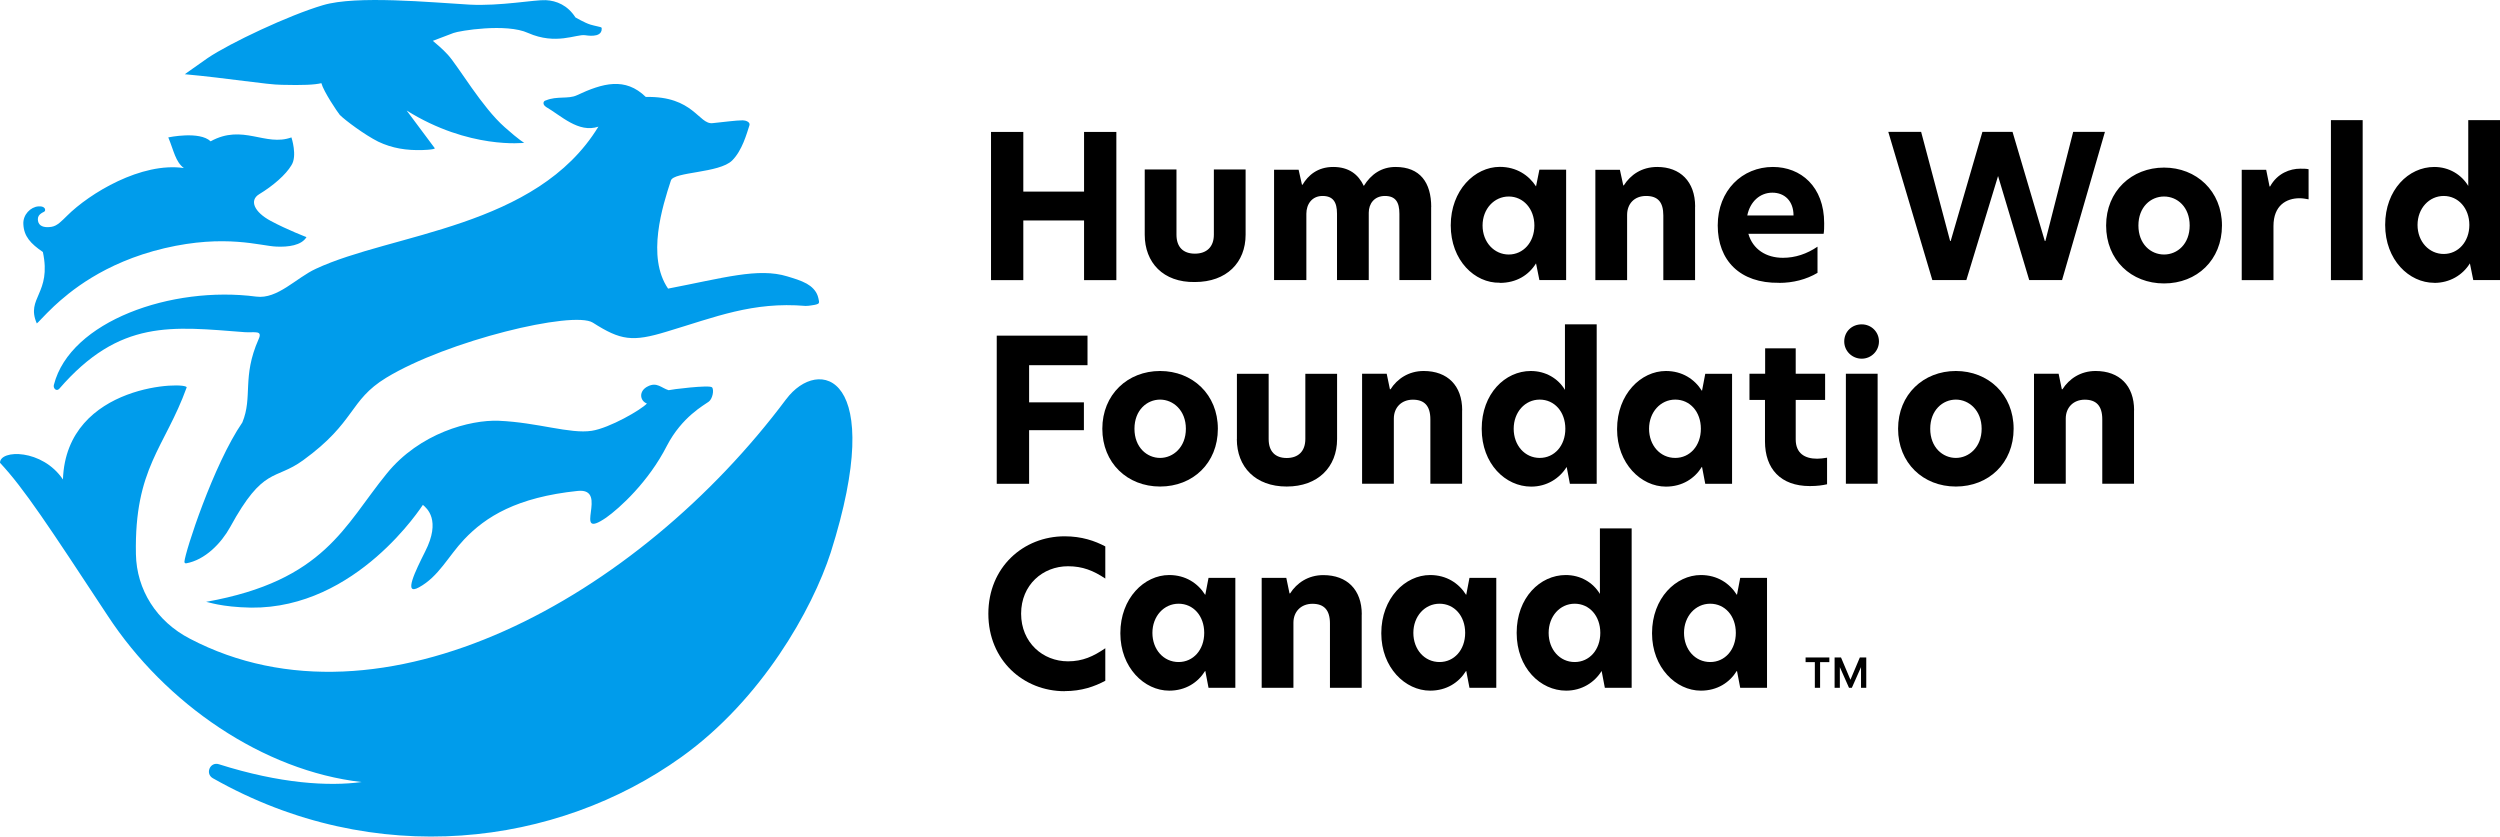
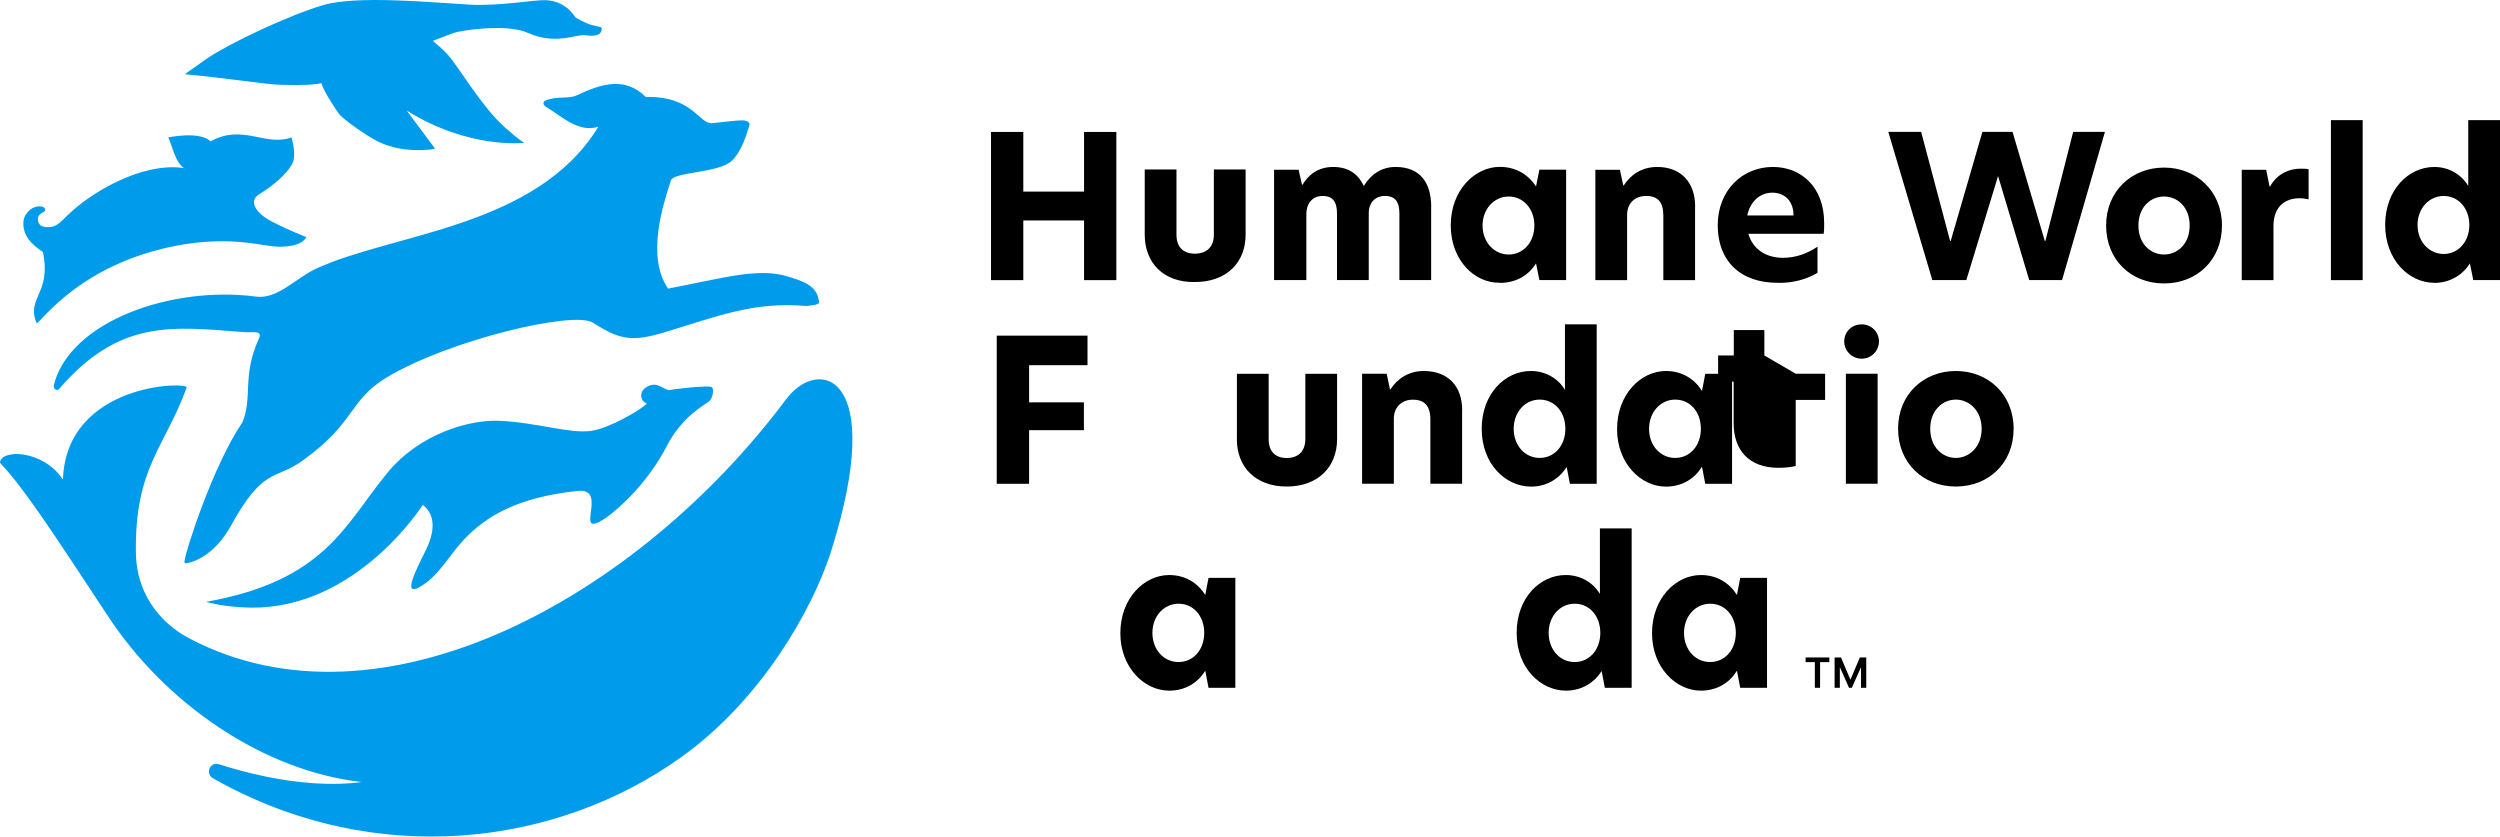
<svg xmlns="http://www.w3.org/2000/svg" id="Layer_2" data-name="Layer 2" viewBox="0 0 318.94 106.72">
  <defs>
    <style>
      .cls-1 {
        fill: #009ceb;
      }
    </style>
  </defs>
  <g id="Layer_1-2" data-name="Layer 1">
    <g>
      <path id="Wordmark" d="M138.3,28.13h-7.75v7.61h-4.12v-18.91h4.12v7.61h7.75v-7.61h4.12v18.91h-4.12v-7.61ZM152.44,35.98c4.05,0,6.47-2.49,6.47-6.04v-8.32h-4.05v8.32c0,1.56-.92,2.42-2.42,2.42s-2.35-.85-2.35-2.42v-8.32h-4.05v8.32c0,3.55,2.35,6.11,6.4,6.04h0ZM182.59,26.42c0-3.13-1.42-5.12-4.55-5.12-1.78,0-3.13.92-4.05,2.42-.71-1.49-1.92-2.42-3.91-2.42s-3.2,1.07-3.91,2.27h-.07l-.43-1.92h-3.13v14.08h4.12v-8.46c0-1.21.71-2.27,2.06-2.27s1.85.78,1.85,2.27v8.46h4.05v-8.6c0-1.14.71-2.13,2.06-2.13s1.85.78,1.85,2.27v8.46h4.05v-9.31h.01ZM191.34,36.09c2.13,0,3.7-1,4.62-2.49l.43,2.13h3.41v-14.08h-3.41l-.43,2.13c-.92-1.42-2.49-2.49-4.62-2.49-3.2,0-6.26,2.99-6.26,7.46s3.06,7.39,6.26,7.32v.02ZM189.14,28.77c0-2.13,1.49-3.7,3.34-3.7s3.27,1.56,3.27,3.7-1.42,3.7-3.27,3.7-3.34-1.56-3.34-3.7ZM216.26,26.35c0-3.2-1.92-5.05-4.83-5.05-1.99,0-3.41,1-4.27,2.35h-.07l-.43-1.99h-3.13v14.08h4.05v-8.32c0-1.42.92-2.42,2.42-2.42s2.2.78,2.2,2.49v8.25h4.05v-9.38h.01ZM226.96,36.09c1.78,0,3.48-.43,4.91-1.28v-3.34c-1.35.92-2.84,1.42-4.41,1.42-2.13,0-3.84-1.07-4.41-3.06h9.6c.07-.36.07-.85.07-1.35,0-4.69-2.99-7.18-6.54-7.18-3.91,0-7.04,2.99-7.04,7.46s2.84,7.39,7.82,7.32h0ZM222.91,27.49c.36-1.78,1.63-2.91,3.2-2.91s2.7,1.07,2.7,2.91h-5.9ZM254.9,22.44l3.98,13.29h4.19l5.47-18.91h-4.05l-3.55,13.93h-.07l-4.12-13.93h-3.84l-4.05,13.93h-.07l-3.7-13.93h-4.19l5.62,18.91h4.34l4.05-13.29h-.01ZM276.08,36.16c4.19,0,7.39-2.99,7.39-7.39s-3.27-7.39-7.39-7.39-7.39,2.99-7.39,7.39,3.2,7.39,7.39,7.39ZM272.81,28.77c0-2.35,1.56-3.7,3.27-3.7s3.27,1.35,3.27,3.7-1.56,3.7-3.27,3.7-3.27-1.35-3.27-3.7ZM285.99,21.66v14.08h4.05v-6.9c0-2.63,1.64-3.55,3.34-3.55.36,0,.78.07,1.14.14v-3.84c-.28-.07-.64-.07-1.07-.07-1.28,0-2.91.57-3.84,2.27h-.07l-.43-2.13h-3.13.01ZM297.37,35.74h4.05V15.33h-4.05v20.4h0ZM310.55,36.09c1.99,0,3.63-1,4.55-2.49l.43,2.13h3.41V15.33h-4.05v8.39c-.85-1.42-2.42-2.42-4.34-2.42-3.27,0-6.26,2.91-6.26,7.39s3.06,7.39,6.26,7.39h0ZM308.42,28.7c0-2.13,1.49-3.7,3.34-3.7s3.27,1.56,3.27,3.7-1.42,3.7-3.27,3.7-3.34-1.56-3.34-3.7Z" />
      <g>
-         <path d="M135.82,88.18c-5.24,0-9.73-3.93-9.73-9.88s4.48-9.88,9.73-9.88c2.18,0,3.85.58,5.19,1.29v4.1c-1.52-1.01-2.89-1.57-4.76-1.57-3.22,0-5.98,2.38-5.98,6.05s2.76,6.08,5.98,6.08c1.87,0,3.24-.63,4.76-1.67v4.15c-1.37.73-3.01,1.32-5.19,1.32h0Z" />
        <path d="M142.93,80.78c0-4.48,3.06-7.42,6.23-7.42,2.1,0,3.67,1.06,4.58,2.51h.03l.41-2.15h3.42v14.03h-3.42l-.41-2.15h-.03c-.91,1.47-2.48,2.51-4.58,2.51-3.17,0-6.23-2.94-6.23-7.32h0ZM150.36,84.46c1.87,0,3.27-1.55,3.27-3.72s-1.39-3.72-3.27-3.72-3.34,1.6-3.34,3.72,1.42,3.72,3.34,3.72Z" />
-         <path d="M173.72,78.38v9.37h-4.05v-8.21c0-1.72-.76-2.51-2.23-2.51s-2.43,1.01-2.43,2.41v8.31h-4.05v-14.03h3.14l.41,1.98h.08c.84-1.32,2.3-2.33,4.23-2.33,3.04,0,4.91,1.87,4.91,5.01h-.01Z" />
-         <path d="M176.22,80.78c0-4.48,3.06-7.42,6.23-7.42,2.1,0,3.67,1.06,4.58,2.51h.03l.41-2.15h3.42v14.03h-3.42l-.41-2.15h-.03c-.91,1.47-2.48,2.51-4.58,2.51-3.17,0-6.23-2.94-6.23-7.32h0ZM183.65,84.46c1.87,0,3.27-1.55,3.27-3.72s-1.39-3.72-3.27-3.72-3.34,1.6-3.34,3.72,1.42,3.72,3.34,3.72Z" />
        <path d="M193.49,80.73c0-4.48,2.99-7.37,6.26-7.37,1.9,0,3.49.96,4.36,2.41v-8.36h4.05v20.34h-3.42l-.41-2.15c-.91,1.47-2.53,2.51-4.53,2.51-3.27,0-6.31-2.89-6.31-7.37h0ZM200.89,84.46c1.87,0,3.27-1.55,3.27-3.72s-1.39-3.72-3.27-3.72-3.32,1.6-3.32,3.72,1.42,3.72,3.32,3.72Z" />
        <path d="M210.76,80.78c0-4.48,3.06-7.42,6.23-7.42,2.1,0,3.67,1.06,4.58,2.51h.03l.41-2.15h3.42v14.03h-3.42l-.41-2.15h-.03c-.91,1.47-2.48,2.51-4.58,2.51-3.17,0-6.23-2.94-6.23-7.32h0ZM218.18,84.46c1.87,0,3.27-1.55,3.27-3.72s-1.39-3.72-3.27-3.72-3.34,1.6-3.34,3.72,1.42,3.72,3.34,3.72Z" />
      </g>
      <g>
        <path d="M127.16,42.82h11.58v3.77h-7.45v4.74h6.99v3.55h-6.99v6.84h-4.13v-18.89h0Z" />
-         <path d="M140.63,54.7c0-4.38,3.24-7.37,7.37-7.37s7.37,2.99,7.37,7.37-3.19,7.37-7.37,7.37-7.37-3.01-7.37-7.37ZM148,58.42c1.67,0,3.29-1.37,3.29-3.72s-1.62-3.72-3.29-3.72-3.27,1.34-3.27,3.72,1.6,3.72,3.27,3.72Z" />
        <path d="M157.8,56.02v-8.33h4.05v8.33c0,1.57.84,2.41,2.3,2.41s2.38-.84,2.38-2.43v-8.31h4.05v8.33c0,3.55-2.43,6.05-6.43,6.05s-6.36-2.51-6.36-6.05h0Z" />
        <path d="M186.53,52.34v9.37h-4.05v-8.21c0-1.72-.76-2.51-2.23-2.51s-2.43,1.01-2.43,2.41v8.31h-4.05v-14.03h3.14l.41,1.98h.08c.84-1.32,2.3-2.33,4.23-2.33,3.04,0,4.91,1.87,4.91,5.01h-.01Z" />
        <path d="M189.03,54.7c0-4.48,2.99-7.37,6.26-7.37,1.9,0,3.5.96,4.36,2.41v-8.36h4.05v20.34h-3.42l-.41-2.15c-.91,1.47-2.53,2.51-4.53,2.51-3.27,0-6.31-2.89-6.31-7.37h0ZM196.43,58.42c1.87,0,3.27-1.55,3.27-3.72s-1.39-3.72-3.27-3.72-3.32,1.6-3.32,3.72,1.42,3.72,3.32,3.72Z" />
        <path d="M206.3,54.75c0-4.48,3.06-7.42,6.23-7.42,2.1,0,3.67,1.06,4.58,2.51h.03l.41-2.15h3.42v14.03h-3.42l-.41-2.15h-.03c-.91,1.47-2.48,2.51-4.58,2.51-3.17,0-6.23-2.94-6.23-7.32h0ZM213.72,58.42c1.87,0,3.27-1.55,3.27-3.72s-1.39-3.72-3.27-3.72-3.34,1.6-3.34,3.72,1.42,3.72,3.34,3.72Z" />
-         <path d="M229.09,47.68h3.75v3.34h-3.75v5.04c0,1.77,1.16,2.46,2.73,2.46.38,0,.81-.05,1.27-.13v3.39c-.58.13-1.22.23-2.2.23-3.72,0-5.72-2.2-5.72-5.7v-5.29h-1.98v-3.34h2v-3.24h3.9v3.24Z" />
+         <path d="M229.09,47.68h3.75v3.34h-3.75v5.04v3.39c-.58.13-1.22.23-2.2.23-3.72,0-5.72-2.2-5.72-5.7v-5.29h-1.98v-3.34h2v-3.24h3.9v3.24Z" />
        <path d="M237.51,41.38c1.22,0,2.2.96,2.2,2.18s-.99,2.2-2.2,2.2-2.23-.96-2.23-2.2.96-2.18,2.23-2.18ZM235.49,47.68h4.05v14.03h-4.05v-14.03Z" />
        <path d="M242.15,54.7c0-4.38,3.24-7.37,7.37-7.37s7.37,2.99,7.37,7.37-3.19,7.37-7.37,7.37-7.37-3.01-7.37-7.37ZM249.52,58.42c1.67,0,3.29-1.37,3.29-3.72s-1.62-3.72-3.29-3.72-3.27,1.34-3.27,3.72,1.6,3.72,3.27,3.72Z" />
-         <path d="M272.25,52.34v9.37h-4.05v-8.21c0-1.72-.76-2.51-2.23-2.51s-2.43,1.01-2.43,2.41v8.31h-4.05v-14.03h3.14l.41,1.98h.08c.84-1.32,2.3-2.33,4.23-2.33,3.04,0,4.91,1.87,4.91,5.01h-.01Z" />
      </g>
      <path id="Legal_Mark" data-name="Legal Mark" d="M230.35,84.47h1.18v3.28h.67v-3.28h1.18v-.59h-3.03v.59h0ZM238.09,83.88v3.87h-.67v-2.64l-1.17,2.64h-.36l-1.17-2.64v2.64h-.67v-3.87h.82l1.2,2.84,1.2-2.84h.82,0Z" />
    </g>
    <path id="Symbol" class="cls-1" d="M4.69,41.25c-1.42-3.27,1.92-3.77.78-9.1-1.56-1.07-2.42-1.99-2.49-3.55-.07-1.21.92-2.2,1.92-2.27.18-.01.37-.01.55.06.1.04.2.1.26.2.04.08.06.18.04.27-.02.1-.1.14-.19.19-.12.05-.23.12-.33.19-.11.08-.22.18-.29.3-.08.13-.11.28-.11.43,0,.3.1.59.34.77s.54.23.83.24c.4,0,.77-.04,1.12-.23.35-.19.67-.48.96-.76.15-.15.3-.29.45-.44,2.91-2.91,9.53-6.9,14.93-6.11-1.07-.78-1.28-2.2-1.99-3.91,0,0,3.98-.85,5.4.5,4.12-2.27,6.97.71,10.31-.5,0,0,.78,2.35,0,3.55-.71,1.21-2.35,2.63-4.12,3.7-1.28.78-.64,2.27,1.49,3.41s4.55,2.06,4.55,2.06c-.64,1.07-2.35,1.28-3.84,1.21-1.99-.07-6.47-1.63-14.29.21-7.82,1.85-12.23,5.69-14.07,7.39-1.28,1.21-2.13,2.2-2.2,2.2h-.01ZM69.59,13.6c1.99,1.14,4.19,3.41,6.75,2.56-7.89,12.94-26.3,13.58-36.04,18.13-2.49,1.14-4.9,3.91-7.61,3.55-10.8-1.42-23.74,3.14-25.81,11.24-.14.43.3.9.66.54,7.75-8.96,14.41-7.95,23.73-7.24,1.28.07,2.27-.28,1.71.92-2.13,4.83-.71,7.32-2.06,10.59-3.7,5.4-7.32,16.56-7.39,17.77,0,.14.07.21.21.21,2.42-.43,4.48-2.56,5.62-4.62,4.27-7.82,5.69-5.9,9.31-8.53,6.75-4.9,5.83-7.61,10.59-10.52,7.82-4.76,23.88-8.6,26.37-7.04,3.55,2.27,5.05,2.49,9.45,1.14,6.18-1.85,10.95-3.84,17.7-3.27.25,0,.49-.03.74-.07.28-.04.59-.08.84-.2.16-.08.14-.26.11-.41-.04-.21-.08-.41-.15-.61-.24-.69-.78-1.2-1.4-1.55-.77-.43-1.64-.67-2.48-.93-3.7-1.14-8.17.21-15.21,1.56-2.77-4.05-.71-10.52.36-13.79.36-1.14,6.18-.92,7.82-2.56,1.28-1.28,1.85-3.41,2.2-4.48.14-.43-.5-.64-.85-.64-.85,0-2.35.21-3.84.36-1.78.21-2.42-3.48-8.53-3.34-2.63-2.56-5.47-1.78-8.81-.21-1.07.5-2.56.07-3.91.64-.43.07-.43.57-.07.78v.02ZM100.3,50.92c-18.91,25.31-51.61,43.36-76.06,30.57-4.27-2.2-6.82-6.26-6.9-10.8-.21-11.02,3.7-13.58,6.47-21.25.28-.78-15.35-.64-15.78,11.73-2.63-3.91-8.03-3.84-8.03-2.13,3.06,3.27,6.18,8.03,13.72,19.48,7.39,11.3,19.9,19.83,32.41,21.25-4.19.57-10.38.21-18.2-2.27-1.14-.36-1.78,1.21-.78,1.78,20.69,11.73,43.93,8.67,59.78-2.7,10.24-7.32,16.7-18.84,19.05-26.09,7.25-22.89-1.56-25.09-5.69-19.55h0v-.02ZM90.84,49.42c-.28-.36-5.33.28-5.54.36-.92-.28-1.49-1.07-2.63-.5-1.21.57-1.07,1.85-.14,2.2-.71.78-4.76,3.13-7.04,3.48-2.77.43-6.9-1.07-11.87-1.28-3.63-.14-10.09,1.56-14.29,6.75-5.4,6.61-7.89,13.65-23.03,16.35.21,0,1.89.67,5.73.74,13.51.14,21.85-13.04,21.92-13.11.5.43,2.35,1.92.28,5.97-1.21,2.42-2.84,5.69-.78,4.55,2.52-1.37,3.72-3.95,5.77-6.12,2.75-2.9,6.72-5.37,14.48-6.18,4.12-.43-.85,6.47,3.63,3.41,1.71-1.21,5.4-4.55,7.75-9.17,1.92-3.7,4.76-5.19,5.33-5.62.5-.36.71-1.49.43-1.85h0v.02ZM76.76,3.57c-.03-.09-.14-.11-.22-.13-.11-.03-.22-.06-.33-.08-.29-.07-.59-.13-.88-.22-.71-.21-1.92-.92-1.92-.92-1-1.56-2.42-2.13-3.77-2.2-1.42-.07-5.83.78-9.74.57-4.9-.28-14.43-1.21-18.7.07-4.34,1.28-11.87,4.83-14.71,6.75-2.84,1.99-2.91,2.06-2.91,2.06,5.47.5,10.59,1.35,12.37,1.35,2.7.07,4.19,0,5.05-.21.28,1.07,2.06,3.7,2.35,4.05.71.71,3.2,2.56,4.9,3.41,1.78.85,3.63,1.14,5.69,1.07,1.92-.07,1.49-.28,1.49-.28l-3.55-4.76c7.96,4.98,15,4.12,15,4.12,0,0-.57-.28-2.49-1.99-2.91-2.56-5.9-7.75-7.25-9.24-.71-.78-1.42-1.35-1.92-1.78l2.63-1c.71-.28,6.75-1.28,9.53,0,3.55,1.56,6.11.14,7.25.28.47.07.98.12,1.45,0,.23-.06.46-.18.58-.39.08-.13.11-.27.1-.42v-.11h0Z" />
  </g>
</svg>